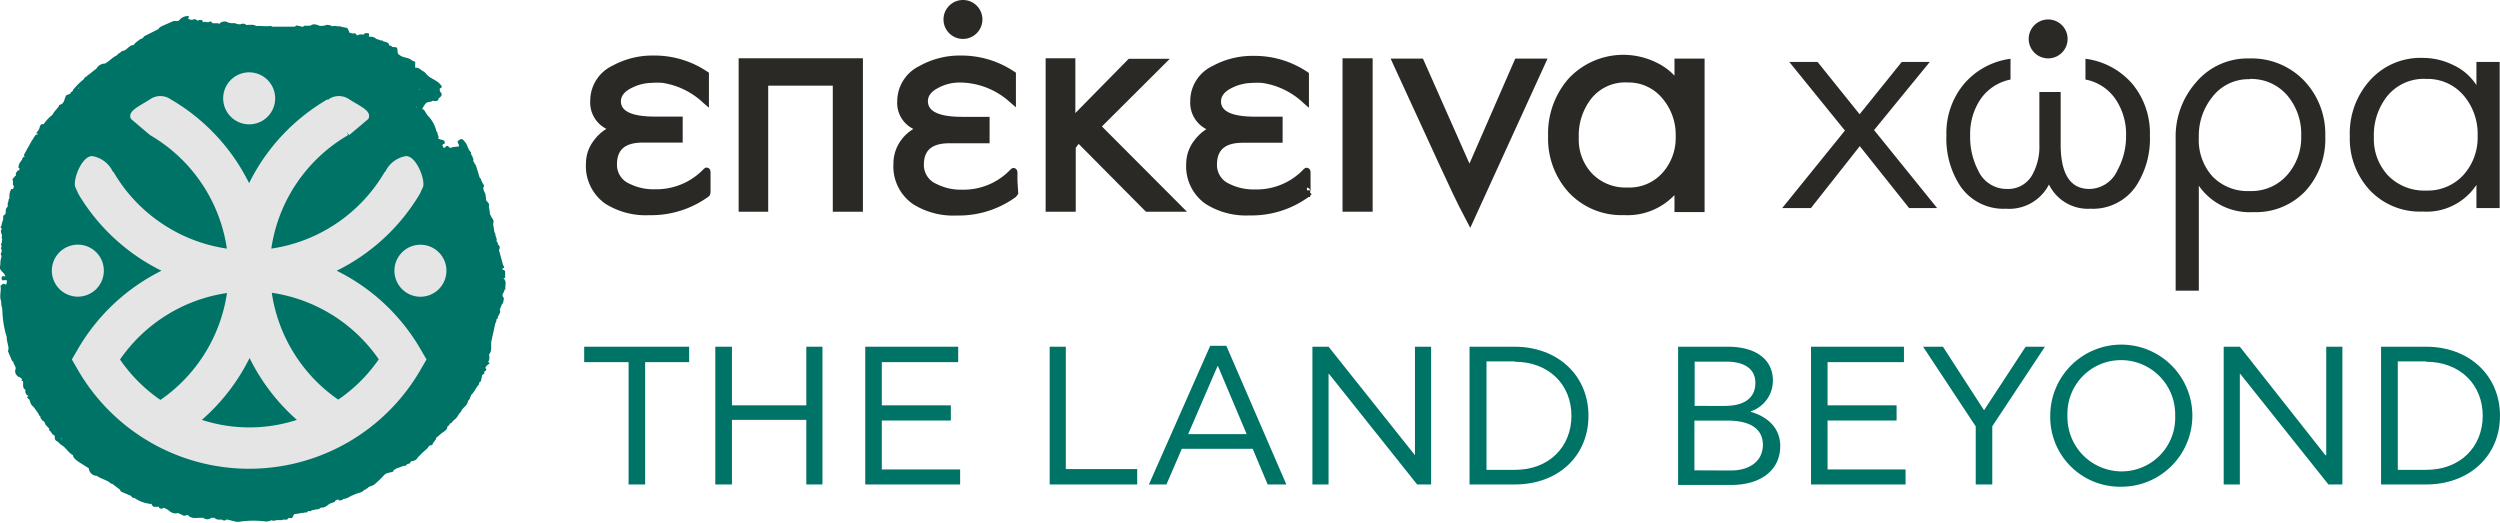
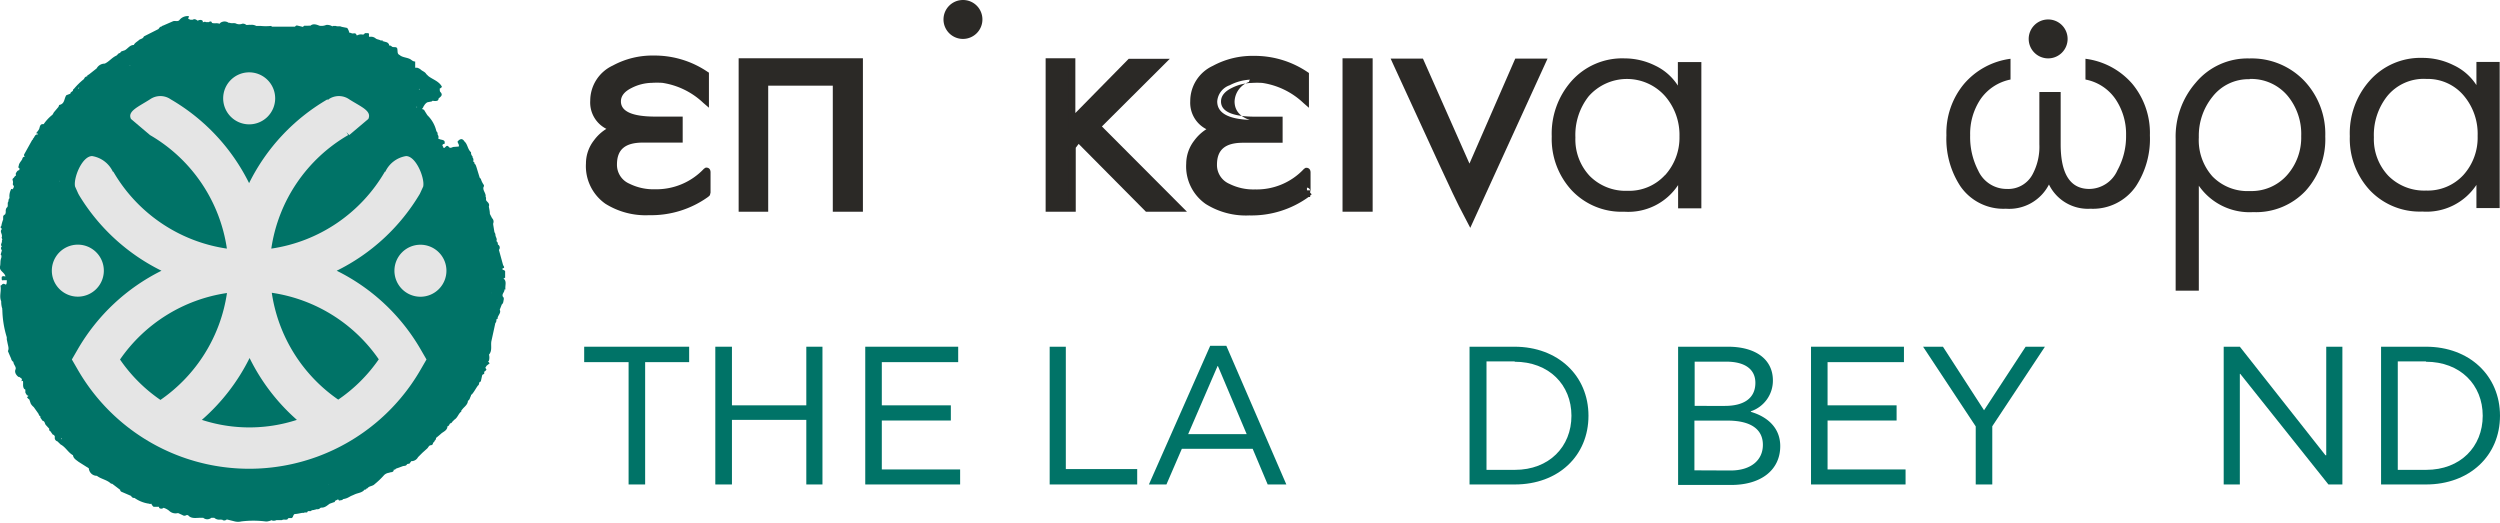
<svg xmlns="http://www.w3.org/2000/svg" viewBox="0 0 309.62 64.74">
  <defs>
    <style>.cls-1{fill:#007367;}.cls-2{fill:#e5e5e5;}.cls-3{fill:#2b2926;}</style>
  </defs>
  <g id="Layer_2" data-name="Layer 2">
    <g id="Layer_1-2" data-name="Layer 1">
      <path class="cls-1" d="M62.33,34.47h0v0l.14,0s0,0,0-.06h.09l0-.36,0-.14,0,0v-.09c0-.07,0-.15,0-.22s-.19-.2-.33-.18v0a.27.27,0,0,0,0-.2c.09,0,.17,0,.2-.09s-.09-.22-.13-.32l-.51-1.86a.44.44,0,0,0-.13-.67c0-.13,0-.29-.16-.39h0a.2.2,0,0,1,0-.11c.08-.24-.13-.44-.14-.67s-.09-.26-.13-.38l-.15-.92v-.14a.57.57,0,0,0-.14-.65l-.27-.53c0-.31-.08-.62-.13-.92.12-.3-.08-.47-.26-.66s0-.39-.14-.53c.08-.43-.35-.75-.27-1.18a.35.35,0,0,0,.06-.28,2.52,2.52,0,0,1-.38-.77l-.14-.14L59,20.67c-.06-.14-.08-.31-.24-.4,0-.1,0-.23-.15-.24a.66.66,0,0,0,0-.14.1.1,0,0,0,0-.16h0a.22.22,0,0,0-.1-.23.12.12,0,0,0,0-.14.62.62,0,0,1-.17-.5c-.43-.36-.42-1-.81-1.33h0c-.19-.31-.42-.41-.73-.14h0a.8.8,0,0,1-.13.13c0,.22.25.39.14.63l-.67.05c-.18.05-.38.21-.55,0-.31-.39-.43.19-.67.13.06-.17-.31-.31,0-.49a.27.27,0,0,1,.12,0c.2-.62-.43-.46-.68-.65h-.08l0-.05a.48.48,0,0,0-.08-.47c0-.13,0-.3-.15-.4a4,4,0,0,0-1.12-2c-.14-.22-.28-.44-.41-.66a.19.19,0,0,0-.16-.05l-.08-.14c.16-.06.14-.24.24-.33a1.08,1.08,0,0,1,.4-.42h0l.56-.11.11-.09a1,1,0,0,0,.58,0,.32.32,0,0,0,.15-.28c.27-.22.59-.42.21-.81-.08-.09-.06-.27-.07-.42a.4.4,0,0,0,.27-.22c-.35-.67-1.1-.88-1.66-1.3l-.28-.27c-.13-.24-.39-.33-.6-.48a1.26,1.26,0,0,0-.51-.3h-.15l-.11,0c0-.26,0-.51,0-.77-.25,0-.39-.14-.56-.26-.42-.26-1-.22-1.37-.55-.3-.13-.23-.41-.27-.64,0-.52-.5-.22-.7-.41a.41.41,0,0,0-.35-.13.22.22,0,0,0-.08-.25h0c-.14-.19-.38-.17-.57-.26h-.12a.45.45,0,0,0,0-.11l-.26,0c-.18-.12-.42-.11-.6-.24a.88.88,0,0,0-.78-.2c-.17-.12.06-.36-.16-.47h-.4c-.08.1-.13.2-.32.18a.87.87,0,0,0-.61.09l0,0h-.12c0-.13-.07-.19-.18-.24H43.8c-.19.07-.35-.09-.54-.08,0,0,0,0,0,0h0A1.59,1.59,0,0,0,43,3.46l-.7-.14c-.22-.13-.5,0-.71-.11h-.39a.14.14,0,0,0,0,.08,1.19,1.19,0,0,0-.8-.2,1.52,1.52,0,0,1-.82.1c-.39-.15-.78-.31-1.15,0h-.06a.21.21,0,0,0-.17,0h-.53l-.16.14-.7-.17-.13,0-.15.14H33.67l-.08-.09a6.55,6.55,0,0,1-1.33,0l-.39,0h-.14l0,0a1.2,1.2,0,0,0-.79-.12h0a.12.12,0,0,0-.16,0h-.28A.6.6,0,0,0,30,2.94a1,1,0,0,1-.72,0h0c-.26-.15-.58,0-.84-.12h-.13a.86.86,0,0,0-.79-.11.65.65,0,0,0-.34.24c-.3-.15-.65,0-.95-.12h0l0-.09a.23.23,0,0,0-.35,0H25.5a.23.23,0,0,0-.27,0,.08.08,0,0,0,0,0h-.16l.07-.1c-.13-.2-.32-.19-.53-.14l-.11.07c-.19-.12-.37-.28-.63-.13h-.29l-.27-.11L23.4,2a1.31,1.31,0,0,0-1.21.52l0,0c-.24.19-.55,0-.8.13l-1.24.54s-.1,0-.13.1h0c-.22,0-.29.18-.4.31l-1.8.91a.46.46,0,0,1-.28.28h0l-.27.12c-.23.23-.55.36-.7.66-.49,0-.73.44-1.1.65L15,6.38c-.07.11-.14.21-.29.22l-.28.28c-.56.24-.91.75-1.46,1h0a1.13,1.13,0,0,0-1,.59l-1,.79c-.11,0-.17.09-.16.19a.45.45,0,0,0-.4.33A8.73,8.73,0,0,0,9.16,11h0a.26.26,0,0,0-.13.26,1.26,1.26,0,0,0-.31.25.29.29,0,0,1,0,.09l-.5.19c-.3.4-.17,1.08-.89,1.21,0,0-.06.16-.09.24l-.55.65c-.1.13-.13.3-.28.39h0a5.37,5.37,0,0,0-1,1.09H5.3c-.31,0-.36.28-.42.51s-.27.42-.41.63c.11,0,.2,0,.24.14-.43-.05-.41.38-.64.54a.27.27,0,0,0,0,.12H4L3,19.11a.21.21,0,0,0,.1.29c-.15,0-.29.06-.33.26s-.44.53-.45.89a.24.24,0,0,0,0,.26h.08c0,.08,0,.17,0,.25a.59.59,0,0,0-.27.14l-.17.25v.26l0,.07c-.12,0-.16.12-.22.2l-.14.13a.24.24,0,0,0,0,.29l0,0,0,.07c.06.18-.12.41.12.55a.54.54,0,0,1-.21.45l0-.07a.2.2,0,0,1-.11,0,1.84,1.84,0,0,0-.22,1.15h0c-.19.14-.07.39-.22.55,0,.12,0,.24,0,.36s-.05.21-.15.28a.75.75,0,0,0-.1.44.93.93,0,0,1,0,.13c-.05.11,0,.27-.22.31l-.1.18c0,.13,0,.26,0,.39A4,4,0,0,0,.16,28c-.2.16,0,.25.08.36-.29.28,0,.56,0,.84h0a.61.61,0,0,1,0,.12c-.07.09,0,.17,0,.24l.05.05-.06.22h0c.07.24-.25.45,0,.69-.19.18-.08.34,0,.5h0l-.15.51c.15.11.09.26.08.41C0,32.3.09,32.66,0,33H0c-.1.5.43.69.61,1.06s-.15.06-.17.15c-.27,0-.23.13-.23.33s.09.2.24.16h0l.39,0h0c0,.22,0,.65-.19.52-.38-.22-.4.15-.6.15.15.65-.18,1.31.1,1.95a2.72,2.72,0,0,0,.14.94.08.08,0,0,0,0,.1,12.34,12.34,0,0,0,.55,3.41h0v.27c.05.22.09.44.14.66s.14.52,0,.78c.13.31.26.62.4.93a.59.59,0,0,0,.28.41c0,.34.4.62.26.94s.05.68.37.92l.11,0c.12.14.44.18.26.49,0,.09.08,0,.18,0,.07.33-.07.69.16,1l.14.08c0,.1,0,.21,0,.32s.09.19.14.29.12.14.21.12a.53.53,0,0,0,0,.12c-.26.07-.07.17,0,.27l.15.12c.05.16.11.32.16.48a1.49,1.49,0,0,0,.24.32l.15.14.56.79c.07.12.08.28.25.34h0l0,.16.27.39c.31.06.26.37.41.53s.27.3.41.44h0a1.48,1.48,0,0,1,0,.21l.16.13.28.4a.32.32,0,0,1,.26.26s0,0,0,0,0,.05,0,.06h0a.44.44,0,0,0,.32.52l.4.39c.62.32.93,1,1.53,1.33.05.4.39.58.68.81l.41.26L11,58a1,1,0,0,0,1,.93c.5.39,1.19.48,1.67.9a.23.23,0,0,0,.16.08h.06l1,.76,0,.09a.49.49,0,0,0,.12.13l1.23.53a.4.4,0,0,0,.42.25,4.13,4.13,0,0,0,1.66.69c.15,0,.32.13.39,0l.14.22a.66.66,0,0,0,.18.19h.54l.13,0a.49.49,0,0,1,0,.12.4.4,0,0,0,.55,0,2,2,0,0,1,.7.37,1.14,1.14,0,0,0,1.1.28l.55.25a.41.41,0,0,0,.49,0l0,0a.41.41,0,0,0,.19,0h0c.38.49,1,.34,1.48.34h.41a.78.78,0,0,0,1,0h.24l.06,0s.05,0,.07,0h0a.9.9,0,0,0,.72.22l.14,0a.08.08,0,0,0,.1,0l.11.08a.47.47,0,0,0,.48-.1l1,.25a1.76,1.76,0,0,0,.79,0,12,12,0,0,1,3,0,.81.81,0,0,0,.22,0,3.2,3.2,0,0,0,.42-.1.34.34,0,0,1,.06-.06.78.78,0,0,0,.65,0l.68,0h0c.22-.14.48,0,.7-.1,0-.06.09-.11.13-.16h.39c.18-.1.16-.32.29-.44l.07-.06c.31,0,.62-.09.93-.14l.22,0c.12-.13.46.08.47-.22h.09l0,0h.28a.53.53,0,0,1,.42-.13c0-.08.17,0,.23-.1l.1,0c.12,0,.26,0,.35-.08s.15-.13.26-.12c.43,0,.69-.28,1-.49l.51-.18a.13.13,0,0,0,.13-.08.56.56,0,0,0,0-.08l.39-.2L42,62c.17-.07.37,0,.5-.19h0a1.93,1.93,0,0,0,.71-.24l.27-.15c.17-.06.33-.14.49-.21.4-.17.89-.19,1.18-.57.08,0,.22,0,.25-.15h.1c.2-.32.65-.26.89-.52h0a9.88,9.88,0,0,0,1.19-1.14v0a1.07,1.07,0,0,1,.62-.28h0c.17-.11.44,0,.56-.27a.2.2,0,0,1,0-.11c.1,0,.21,0,.26-.12l.8-.29c.19-.1.46,0,.58-.25h0c.11-.12.34,0,.41-.23l.13-.17h.11a.92.92,0,0,0,.72-.49l.56-.56h0l.28-.25.29-.26h0c.17-.14.2-.42.51-.41.12-.05.22-.11.21-.25v-.05a.35.35,0,0,0,.21-.26.38.38,0,0,0,.17-.34c.22-.18.44-.36.65-.55s.68-.36.75-.77a.15.15,0,0,0,0-.13c.21,0,.24-.23.35-.36h0c.15,0,.21-.1.27-.2l.26-.26c.41-.25.49-.75.85-1a.29.29,0,0,0,0-.13h0l.24-.28c.26-.27.57-.52.58-.92l0,0c.25-.13.24-.41.38-.61v-.14h.07c.33-.36.53-.8.82-1.18h.07c0-.13.07-.27.1-.41l.08,0a.27.27,0,0,0,.09-.12c.06-.25.11-.5.17-.75l.24-.14c0-.1,0-.19,0-.28l.06,0a1,1,0,0,0,.22-.24c-.05-.08-.1-.15-.14-.23l.16-.25h0l.37-.29a2.11,2.11,0,0,0-.19-.23.63.63,0,0,0,.11-.12,1.39,1.39,0,0,0,0-.73l0,0c.42-.49.21-1.08.29-1.63L61.35,40c.17-.13.09-.34.17-.51a.11.11,0,0,0,.11,0s0-.09,0-.13c.08-.35.46-.64.26-1l.26-.66c.21-.15.18-.39.24-.6a1.09,1.09,0,0,0,0-.18.29.29,0,0,0-.1-.16h0c-.2-.35.24-.59.18-.91h.13C62.52,35.33,62.82,34.83,62.33,34.47ZM1.55,38.94v0h0Zm.94-6.18a.07.07,0,0,0,0,0,.11.11,0,0,1,0,0Zm.61,6.68,0,0h0Zm.5-12.26h0ZM4,21.06H4Zm0,0Zm0,24.4h0l0,0ZM4.44,25h0ZM7.35,22.5a.13.13,0,0,1,0-.12s0,.08,0,.12Zm.2,31.78c.07,0,.11,0,.11.14Zm1.74,2.26h0Zm.15-37.83ZM9.69,11l0-.13.16,0A.62.62,0,0,0,9.69,11ZM52,11a.21.21,0,0,1,0,.06h-.14Zm-.21.46h0Zm-.14,1.66a1.35,1.35,0,0,0,0,.22C51.61,13.33,51.59,13.27,51.66,13.13Zm-1.12-.55h0v0ZM46.4,7h0ZM23.84,2.54h0Zm-7,3.61h0a.08.08,0,0,1,0,0Zm-.69,2h0l-.06,0H16A.21.21,0,0,1,16.17,8.15Zm-1.86,51a.2.2,0,0,0,0-.09h0Zm3.18,1.82ZM40.61,60l0,0,.09,0A.12.12,0,0,1,40.61,60Zm4.07-1.58a.05.05,0,0,1,0,0l0,0ZM55,19.74v0s0,0,0,.06A0,0,0,0,0,55,19.74Zm.89,27.67,0,0h.06Zm.25-26.34Zm1.56,9.49v0s0,0,0,0Zm3.17,5.75,0-.1a.29.29,0,0,1,0,.13Zm.67,0h0Zm0,0,0,0s0,0,0,0Z" />
      <path class="cls-2" d="M41.7,33.53A24.64,24.64,0,0,0,52,24l0,0,.41-.89c.23-1-.87-3.78-2.12-3.78a3.44,3.44,0,0,0-2.57,1.94v0l-.06,0a19.54,19.54,0,0,1-14.06,9.52,19.53,19.53,0,0,1,9.52-14.06l-.22-.37.35.37,2.37-2c.46-1-.91-1.5-2.37-2.43a2.24,2.24,0,0,0-2.56,0,.61.61,0,0,0-.07.1l-.06-.1a24.64,24.64,0,0,0-9.71,10.38,24.64,24.64,0,0,0-9.71-10.38,2.24,2.24,0,0,0-2.56,0c-1.45.93-2.83,1.47-2.36,2.43l2.36,2a19.53,19.53,0,0,1,9.52,14.06,19.54,19.54,0,0,1-14.06-9.52l-.06,0s0,0,0,0a3.44,3.44,0,0,0-2.57-1.94c-1.25,0-2.35,2.75-2.11,3.78l.4.89h0l.13.23A24.7,24.7,0,0,0,20,33.53,24.66,24.66,0,0,0,9.64,43.24L8.9,44.52l.74,1.28a24.5,24.5,0,0,0,42.44,0l.74-1.28-.74-1.28A24.58,24.58,0,0,0,41.7,33.53Zm-26.84,11a19.55,19.55,0,0,1,13.25-8.24,19.53,19.53,0,0,1-8.24,13.24A19.36,19.36,0,0,1,14.86,44.52ZM25,52a24.74,24.74,0,0,0,5.91-7.66A24.74,24.74,0,0,0,36.77,52,19,19,0,0,1,25,52Zm16.9-2.5a19.53,19.53,0,0,1-8.24-13.24,19.55,19.55,0,0,1,13.25,8.24A19.36,19.36,0,0,1,41.85,49.52Z" />
      <path class="cls-2" d="M30.86,15.4a3.22,3.22,0,1,0-3.22-3.21A3.22,3.22,0,0,0,30.86,15.4Z" />
      <path class="cls-2" d="M52.08,30.31a3.22,3.22,0,1,0,3.21,3.22A3.22,3.22,0,0,0,52.08,30.31Z" />
      <path class="cls-2" d="M12.86,33.53a3.22,3.22,0,1,0-3.22,3.21A3.22,3.22,0,0,0,12.86,33.53Z" />
      <polygon class="cls-3" points="91.9 25.8 94.74 25.8 94.74 10.18 103.56 10.18 103.56 25.8 106.44 25.8 106.44 7.69 91.9 7.69 91.9 25.8" />
      <path class="cls-3" d="M106.87,26.22h-3.73V10.61h-8V26.22H91.48v-19h15.39ZM104,25.37h2V8.11H92.32V25.37h2V9.76H104Z" />
      <polygon class="cls-3" points="143.85 7.69 139.97 7.69 132.76 15.01 132.76 7.69 129.92 7.69 129.92 25.8 132.76 25.8 132.76 18.16 133.49 17.16 142.04 25.8 145.94 25.8 135.87 15.64 143.85 7.69" />
      <path class="cls-3" d="M147,26.22h-5.08l-8.33-8.4-.36.48v7.92H129.5v-19h3.68V14l6.61-6.72h5.09l-8.41,8.38Zm-4.73-.85h2.7l-9.66-9.74,7.56-7.52h-2.67l-7.82,7.94V8.11h-2V25.37h2V18l1.11-1.51Z" />
      <path class="cls-3" d="M161.8,21.19a8.45,8.45,0,0,1-6.37,2.69,7.08,7.08,0,0,1-3.37-.74,3,3,0,0,1-1.77-2.75q0-3.15,3.65-3.15h4.49V14.86h-3q-4.68,0-4.68-2.3a2.29,2.29,0,0,1,1.54-2,6.1,6.1,0,0,1,2.68-.7q1.11,0,1.38,0a9.91,9.91,0,0,1,5.3,2.58V9.26a11.17,11.17,0,0,0-6.41-1.92,9.76,9.76,0,0,0-4.87,1.19,4.38,4.38,0,0,0-2.57,4A3.36,3.36,0,0,0,150.45,16a4.88,4.88,0,0,0-2.23,1.69,4.28,4.28,0,0,0-.88,2.61,5.26,5.26,0,0,0,2.22,4.64,8.86,8.86,0,0,0,5.18,1.35,11.58,11.58,0,0,0,7.1-2.23l0,0s0,0,0,0v-.39c0,.15,0,.13,0-.08V21.35C161.88,21.22,161.85,21.17,161.8,21.19Z" />
-       <path class="cls-3" d="M154.74,26.68a9.35,9.35,0,0,1-5.42-1.42,5.67,5.67,0,0,1-2.41-5,4.72,4.72,0,0,1,1-2.86A5.53,5.53,0,0,1,149.41,16a3.67,3.67,0,0,1-2-3.48,4.8,4.8,0,0,1,2.79-4.36,10.25,10.25,0,0,1,5.08-1.24,11.69,11.69,0,0,1,6.65,2l.18.12v4.31l-.7-.61a9.42,9.42,0,0,0-5.07-2.47,10.48,10.48,0,0,0-1.31,0,5.77,5.77,0,0,0-2.51.64c-.88.44-1.3,1-1.3,1.66,0,1.25,1.43,1.88,4.25,1.88h3.38v3.23h-4.91c-2.2,0-3.22.86-3.22,2.72a2.53,2.53,0,0,0,1.54,2.37,6.63,6.63,0,0,0,3.17.69,8,8,0,0,0,6.07-2.55l.21-.13h.12s.48,0,.48.59v2.14a1.14,1.14,0,0,1-.05.24v.12l.19.19-.19.17v.17l-.2,0A12.05,12.05,0,0,1,154.74,26.68Zm.54-18.91a9.37,9.37,0,0,0-4.66,1.13,4,4,0,0,0-2.36,3.62,3,3,0,0,0,2.32,3.05l1.16.38-1.15.42a4.39,4.39,0,0,0-2,1.55,3.8,3.8,0,0,0-.8,2.35,4.8,4.8,0,0,0,2.05,4.29,8.43,8.43,0,0,0,4.93,1.27A11.28,11.28,0,0,0,161.18,24l-.36-.37.68,0-.06,0a.75.75,0,0,0,0-.11V22.11a8.9,8.9,0,0,1-6,2.19,7.44,7.44,0,0,1-3.57-.79,3.35,3.35,0,0,1-2-3.12c0-1.63.7-3.57,4.07-3.57H158V15.29h-2.53c-3.38,0-5.1-.92-5.1-2.73a2.68,2.68,0,0,1,1.77-2.41A6.6,6.6,0,0,1,155,9.41a12.68,12.68,0,0,1,1.45,0,9.77,9.77,0,0,1,4.81,2.1v-2A10.83,10.83,0,0,0,155.28,7.77Zm6.57,15.8h.41a.42.42,0,0,0-.41-.33Z" />
+       <path class="cls-3" d="M154.74,26.68a9.35,9.35,0,0,1-5.42-1.42,5.67,5.67,0,0,1-2.41-5,4.72,4.72,0,0,1,1-2.86A5.53,5.53,0,0,1,149.41,16a3.67,3.67,0,0,1-2-3.48,4.8,4.8,0,0,1,2.79-4.36,10.25,10.25,0,0,1,5.08-1.24,11.69,11.69,0,0,1,6.65,2l.18.12v4.31l-.7-.61a9.42,9.42,0,0,0-5.07-2.47,10.48,10.48,0,0,0-1.31,0,5.77,5.77,0,0,0-2.51.64c-.88.44-1.3,1-1.3,1.66,0,1.25,1.43,1.88,4.25,1.88h3.38v3.23h-4.91c-2.2,0-3.22.86-3.22,2.72a2.53,2.53,0,0,0,1.54,2.37,6.63,6.63,0,0,0,3.17.69,8,8,0,0,0,6.07-2.55l.21-.13h.12s.48,0,.48.59v2.14a1.14,1.14,0,0,1-.05.24v.12l.19.19-.19.17v.17l-.2,0A12.05,12.05,0,0,1,154.74,26.68Zm.54-18.91a9.37,9.37,0,0,0-4.66,1.13,4,4,0,0,0-2.36,3.62,3,3,0,0,0,2.32,3.05l1.16.38-1.15.42a4.39,4.39,0,0,0-2,1.55,3.8,3.8,0,0,0-.8,2.35,4.8,4.8,0,0,0,2.05,4.29,8.43,8.43,0,0,0,4.93,1.27A11.28,11.28,0,0,0,161.18,24l-.36-.37.68,0-.06,0a.75.75,0,0,0,0-.11V22.11a8.9,8.9,0,0,1-6,2.19,7.44,7.44,0,0,1-3.57-.79,3.35,3.35,0,0,1-2-3.12c0-1.63.7-3.57,4.07-3.57H158V15.29c-3.38,0-5.1-.92-5.1-2.73a2.68,2.68,0,0,1,1.77-2.41A6.6,6.6,0,0,1,155,9.41a12.68,12.68,0,0,1,1.45,0,9.77,9.77,0,0,1,4.81,2.1v-2A10.83,10.83,0,0,0,155.28,7.77Zm6.57,15.8h.41a.42.42,0,0,0-.41-.33Z" />
      <rect class="cls-3" x="166.71" y="7.69" width="2.88" height="18.11" />
      <path class="cls-3" d="M170,26.22h-3.73v-19H170Zm-2.88-.85h2V8.11h-2Z" />
      <path class="cls-3" d="M182,21.28,176,7.69h-3.09q7.49,16.33,8.17,17.65l1,1.91,9-19.56H188Z" />
      <path class="cls-3" d="M182.09,28.22l-1.4-2.69c-.47-.88-3.15-6.66-8.19-17.67l-.27-.6h4l5.76,13,5.67-13h4ZM173.55,8.11c4.79,10.46,7.44,16.19,7.89,17l.6,1.15,8.34-18.18h-2.15L182,22.33,175.7,8.11Z" />
      <path class="cls-3" d="M207.8,7.69V10.6A6.78,6.78,0,0,0,205,8.13a8.58,8.58,0,0,0-3.8-.9,8.41,8.41,0,0,0-6.6,2.84,9.81,9.81,0,0,0-2.42,6.82,9.38,9.38,0,0,0,2.47,6.68,8.48,8.48,0,0,0,6.51,2.65,7.39,7.39,0,0,0,6.67-3.3V25.8h2.88V7.69Zm-1.6,14a6,6,0,0,1-4.63,1.94,6.26,6.26,0,0,1-4.69-1.84,6.6,6.6,0,0,1-1.77-4.76,7.73,7.73,0,0,1,1.64-5.1,6.31,6.31,0,0,1,9.49,0A7.34,7.34,0,0,1,208,16.89,6.92,6.92,0,0,1,206.2,21.71Z" />
-       <path class="cls-3" d="M201.13,26.64a8.93,8.93,0,0,1-6.82-2.78,9.88,9.88,0,0,1-2.58-7,10.3,10.3,0,0,1,2.52-7.11,9.27,9.27,0,0,1,10.9-2,7.41,7.41,0,0,1,2.23,1.62V7.26h3.73v19h-3.73V24.16A8,8,0,0,1,201.13,26.64Zm0-19a8,8,0,0,0-6.29,2.7,9.44,9.44,0,0,0-2.3,6.54,9,9,0,0,0,2.36,6.39,8.08,8.08,0,0,0,6.19,2.51c2.89,0,5-1,6.32-3.1l.78-1.2v3.88h2V8.11h-2v4l-.78-1.24a6.39,6.39,0,0,0-2.67-2.32A8.18,8.18,0,0,0,201.17,7.65Zm.4,16.42a6.63,6.63,0,0,1-5-2,7,7,0,0,1-1.9-5.05,8.21,8.21,0,0,1,1.74-5.37,6.73,6.73,0,0,1,10.14,0,7.74,7.74,0,0,1,1.82,5.22A7.37,7.37,0,0,1,206.51,22,6.4,6.4,0,0,1,201.57,24.07Zm0-13.85a5.38,5.38,0,0,0-4.45,2,7.39,7.39,0,0,0-1.55,4.84,6.1,6.1,0,0,0,1.66,4.46,5.77,5.77,0,0,0,4.38,1.71,5.47,5.47,0,0,0,4.31-1.8,6.46,6.46,0,0,0,1.65-4.53,6.91,6.91,0,0,0-1.62-4.67A5.4,5.4,0,0,0,201.53,10.22Z" />
-       <path class="cls-3" d="M126.11,24l-.1-1.6v-1c0-.57-.43-.59-.48-.59h-.12l-.21.13a8,8,0,0,1-6.06,2.55,6.58,6.58,0,0,1-3.18-.72,2.54,2.54,0,0,1-1.54-2.36c0-1.82,1-2.67,3.22-2.67h4.92V14.47h-3.38c-2.83,0-4.26-.65-4.26-1.93,0-.68.43-1.23,1.31-1.67a5.6,5.6,0,0,1,2.5-.65,9.32,9.32,0,0,1,6.39,2.47l.7.6V9l-.19-.12a11.7,11.7,0,0,0-6.64-2,10.15,10.15,0,0,0-5.09,1.28,4.87,4.87,0,0,0-2.78,4.36,3.58,3.58,0,0,0,2,3.45,5.24,5.24,0,0,0-1.53,1.4,4.9,4.9,0,0,0-.94,2.9,5.67,5.67,0,0,0,2.41,5,9.33,9.33,0,0,0,5.42,1.42,12,12,0,0,0,7.35-2.31Z" />
      <path class="cls-3" d="M88,23.85v-.12c0-.09,0-.17,0-.24V21.35c0-.57-.43-.59-.48-.59h-.12l-.21.13a8.09,8.09,0,0,1-6.06,2.55,6.68,6.68,0,0,1-3.18-.69,2.54,2.54,0,0,1-1.54-2.37c0-1.86,1-2.72,3.22-2.72h4.92V14.44H81.16c-2.83,0-4.26-.63-4.26-1.88,0-.67.43-1.22,1.31-1.66a5.72,5.72,0,0,1,2.5-.64,10.69,10.69,0,0,1,1.32,0,9.4,9.4,0,0,1,5.06,2.47l.71.61V9l-.19-.12a11.66,11.66,0,0,0-6.64-2,10.25,10.25,0,0,0-5.08,1.24,4.8,4.8,0,0,0-2.79,4.36,3.65,3.65,0,0,0,2,3.48,5.39,5.39,0,0,0-1.53,1.41,4.66,4.66,0,0,0-1,2.86,5.69,5.69,0,0,0,2.4,5,9.38,9.38,0,0,0,5.43,1.42,12.1,12.1,0,0,0,7.32-2.28l.2-.19Z" />
      <path class="cls-3" d="M121.67,2.41A2.41,2.41,0,1,1,119.26,0,2.4,2.4,0,0,1,121.67,2.41Z" />
-       <path class="cls-3" d="M236.44,25.77l-6.11-7.67-6.05,7.67h-3.56l7.77-9.6-6.89-8.5h3.5l5.21,6.48,5.22-6.48H239l-6.9,8.44,7.81,9.66Z" />
      <path class="cls-3" d="M258.9,25.85a5.36,5.36,0,0,1-5.14-3,5.53,5.53,0,0,1-5.34,3,6.46,6.46,0,0,1-5.64-2.8,10.69,10.69,0,0,1-1.72-6.29,9.49,9.49,0,0,1,2.15-6.33A9.12,9.12,0,0,1,249,7.28V9.85a5.92,5.92,0,0,0-3.72,2.44A7.72,7.72,0,0,0,244,16.76a9,9,0,0,0,1,4.37,3.86,3.86,0,0,0,3.55,2.27,3.41,3.41,0,0,0,3.18-1.81,7.22,7.22,0,0,0,.84-3.72V11.39h2.64v6.48c0,3.68,1.19,5.53,3.55,5.53a3.85,3.85,0,0,0,3.48-2.31,8.74,8.74,0,0,0,1.07-4.33,7.71,7.71,0,0,0-1.3-4.47,5.82,5.82,0,0,0-3.73-2.44V7.28a9.17,9.17,0,0,1,5.84,3.15,9.53,9.53,0,0,1,2.14,6.33,10.69,10.69,0,0,1-1.72,6.29A6.46,6.46,0,0,1,258.9,25.85Z" />
      <path class="cls-3" d="M272.32,23V36h-2.87V17.18a10.14,10.14,0,0,1,2.49-6.94,8.34,8.34,0,0,1,6.64-3A9,9,0,0,1,285.37,10a9.57,9.57,0,0,1,2.61,6.9,9.5,9.5,0,0,1-2.44,6.74,8.44,8.44,0,0,1-6.5,2.63A7.64,7.64,0,0,1,272.32,23Zm6.3-13.19A5.64,5.64,0,0,0,274,12a7.66,7.66,0,0,0-1.68,5A6.74,6.74,0,0,0,274,21.84a6.06,6.06,0,0,0,4.65,1.82,5.88,5.88,0,0,0,4.58-1.95A7,7,0,0,0,285,16.87a7.41,7.41,0,0,0-1.68-5A5.88,5.88,0,0,0,278.62,9.78Z" />
      <path class="cls-3" d="M306.7,25.77V22.9A7.4,7.4,0,0,1,300,26.2a8.51,8.51,0,0,1-6.51-2.65,9.38,9.38,0,0,1-2.47-6.68A9.79,9.79,0,0,1,293.47,10a8.4,8.4,0,0,1,6.59-2.83,8.55,8.55,0,0,1,3.8.9,6.75,6.75,0,0,1,2.84,2.47V7.67h2.88v18.1Zm-6.27-16a5.84,5.84,0,0,0-4.78,2.14A7.76,7.76,0,0,0,294,17a6.6,6.6,0,0,0,1.78,4.76,6.26,6.26,0,0,0,4.69,1.84,6,6,0,0,0,4.63-1.94,6.91,6.91,0,0,0,1.75-4.82,7.32,7.32,0,0,0-1.72-5A5.83,5.83,0,0,0,300.43,9.78Z" />
      <path class="cls-3" d="M256.07,4.81a2.41,2.41,0,1,1-2.41-2.4A2.41,2.41,0,0,1,256.07,4.81Z" />
      <path class="cls-1" d="M79.9,44.85V60H77.85V44.85h-5.5V42.94h13v1.91Z" />
      <path class="cls-1" d="M88.59,42.94h2.06V50.2h9.21V42.94h2V60h-2v-8H90.65v8H88.59Z" />
      <path class="cls-1" d="M107.16,42.94h11.51v1.91h-9.46V50.2h8.55v1.88h-8.55v6.06h9.7V60H107.16Z" />
      <path class="cls-1" d="M130,42.94H132V58.09h8.84V60H130Z" />
      <path class="cls-1" d="M142.29,60l7.59-17.17h2L159.31,60H157l-1.86-4.42h-8.77L144.46,60Zm4.86-6.23h7.25l-3.56-8.43h-.05Z" />
-       <path class="cls-1" d="M175.24,56.38V42.94h2V60h-1.73l-10.92-13.7h-.05V60h-2V42.94h2l10.7,13.44Z" />
      <path class="cls-1" d="M187.6,60H182V42.94h5.57c5.38,0,9.16,3.59,9.16,8.55S193,60,187.6,60Zm0-15.24h-3.5V58.19h3.52c4.23,0,7-2.86,7-6.7S191.83,44.8,187.58,44.8Z" />
      <path class="cls-1" d="M216.82,51c2,.58,3.66,1.93,3.66,4.25,0,2.93-2.34,4.81-6.08,4.81h-6.57V42.94H214c3.44,0,5.57,1.57,5.57,4.18a4,4,0,0,1-2.71,3.81Zm-3.2-.73c2.27,0,3.78-.88,3.78-2.86,0-1.64-1.24-2.62-3.61-2.62h-3.91v5.48Zm.71,8c2.51,0,4-1.27,4-3.18s-1.47-3-4.38-3h-4.1v6.16Z" />
      <path class="cls-1" d="M224.29,42.94H235.8v1.91h-9.46V50.2h8.55v1.88h-8.55v6.06H236V60H224.29Z" />
      <path class="cls-1" d="M250.87,42.94h2.39l-6.52,9.85V60h-2.05V52.81l-6.52-9.87h2.46l5.09,7.87h0Z" />
-       <path class="cls-1" d="M253.92,51.49a8.8,8.8,0,1,1,8.77,8.79A8.63,8.63,0,0,1,253.92,51.49Zm15.47,0a6.71,6.71,0,0,0-6.7-6.89,6.63,6.63,0,0,0-6.64,6.89,6.72,6.72,0,0,0,6.69,6.89A6.63,6.63,0,0,0,269.39,51.49Z" />
      <path class="cls-1" d="M288.1,56.38V42.94h2V60h-1.73l-10.92-13.7h-.05V60h-2V42.94h2L288,56.38Z" />
      <path class="cls-1" d="M300.46,60h-5.57V42.94h5.57c5.37,0,9.16,3.59,9.16,8.55S305.83,60,300.46,60Zm0-15.24h-3.5V58.19h3.52c4.23,0,7-2.86,7-6.7S304.69,44.8,300.44,44.8Z" />
    </g>
  </g>
</svg>